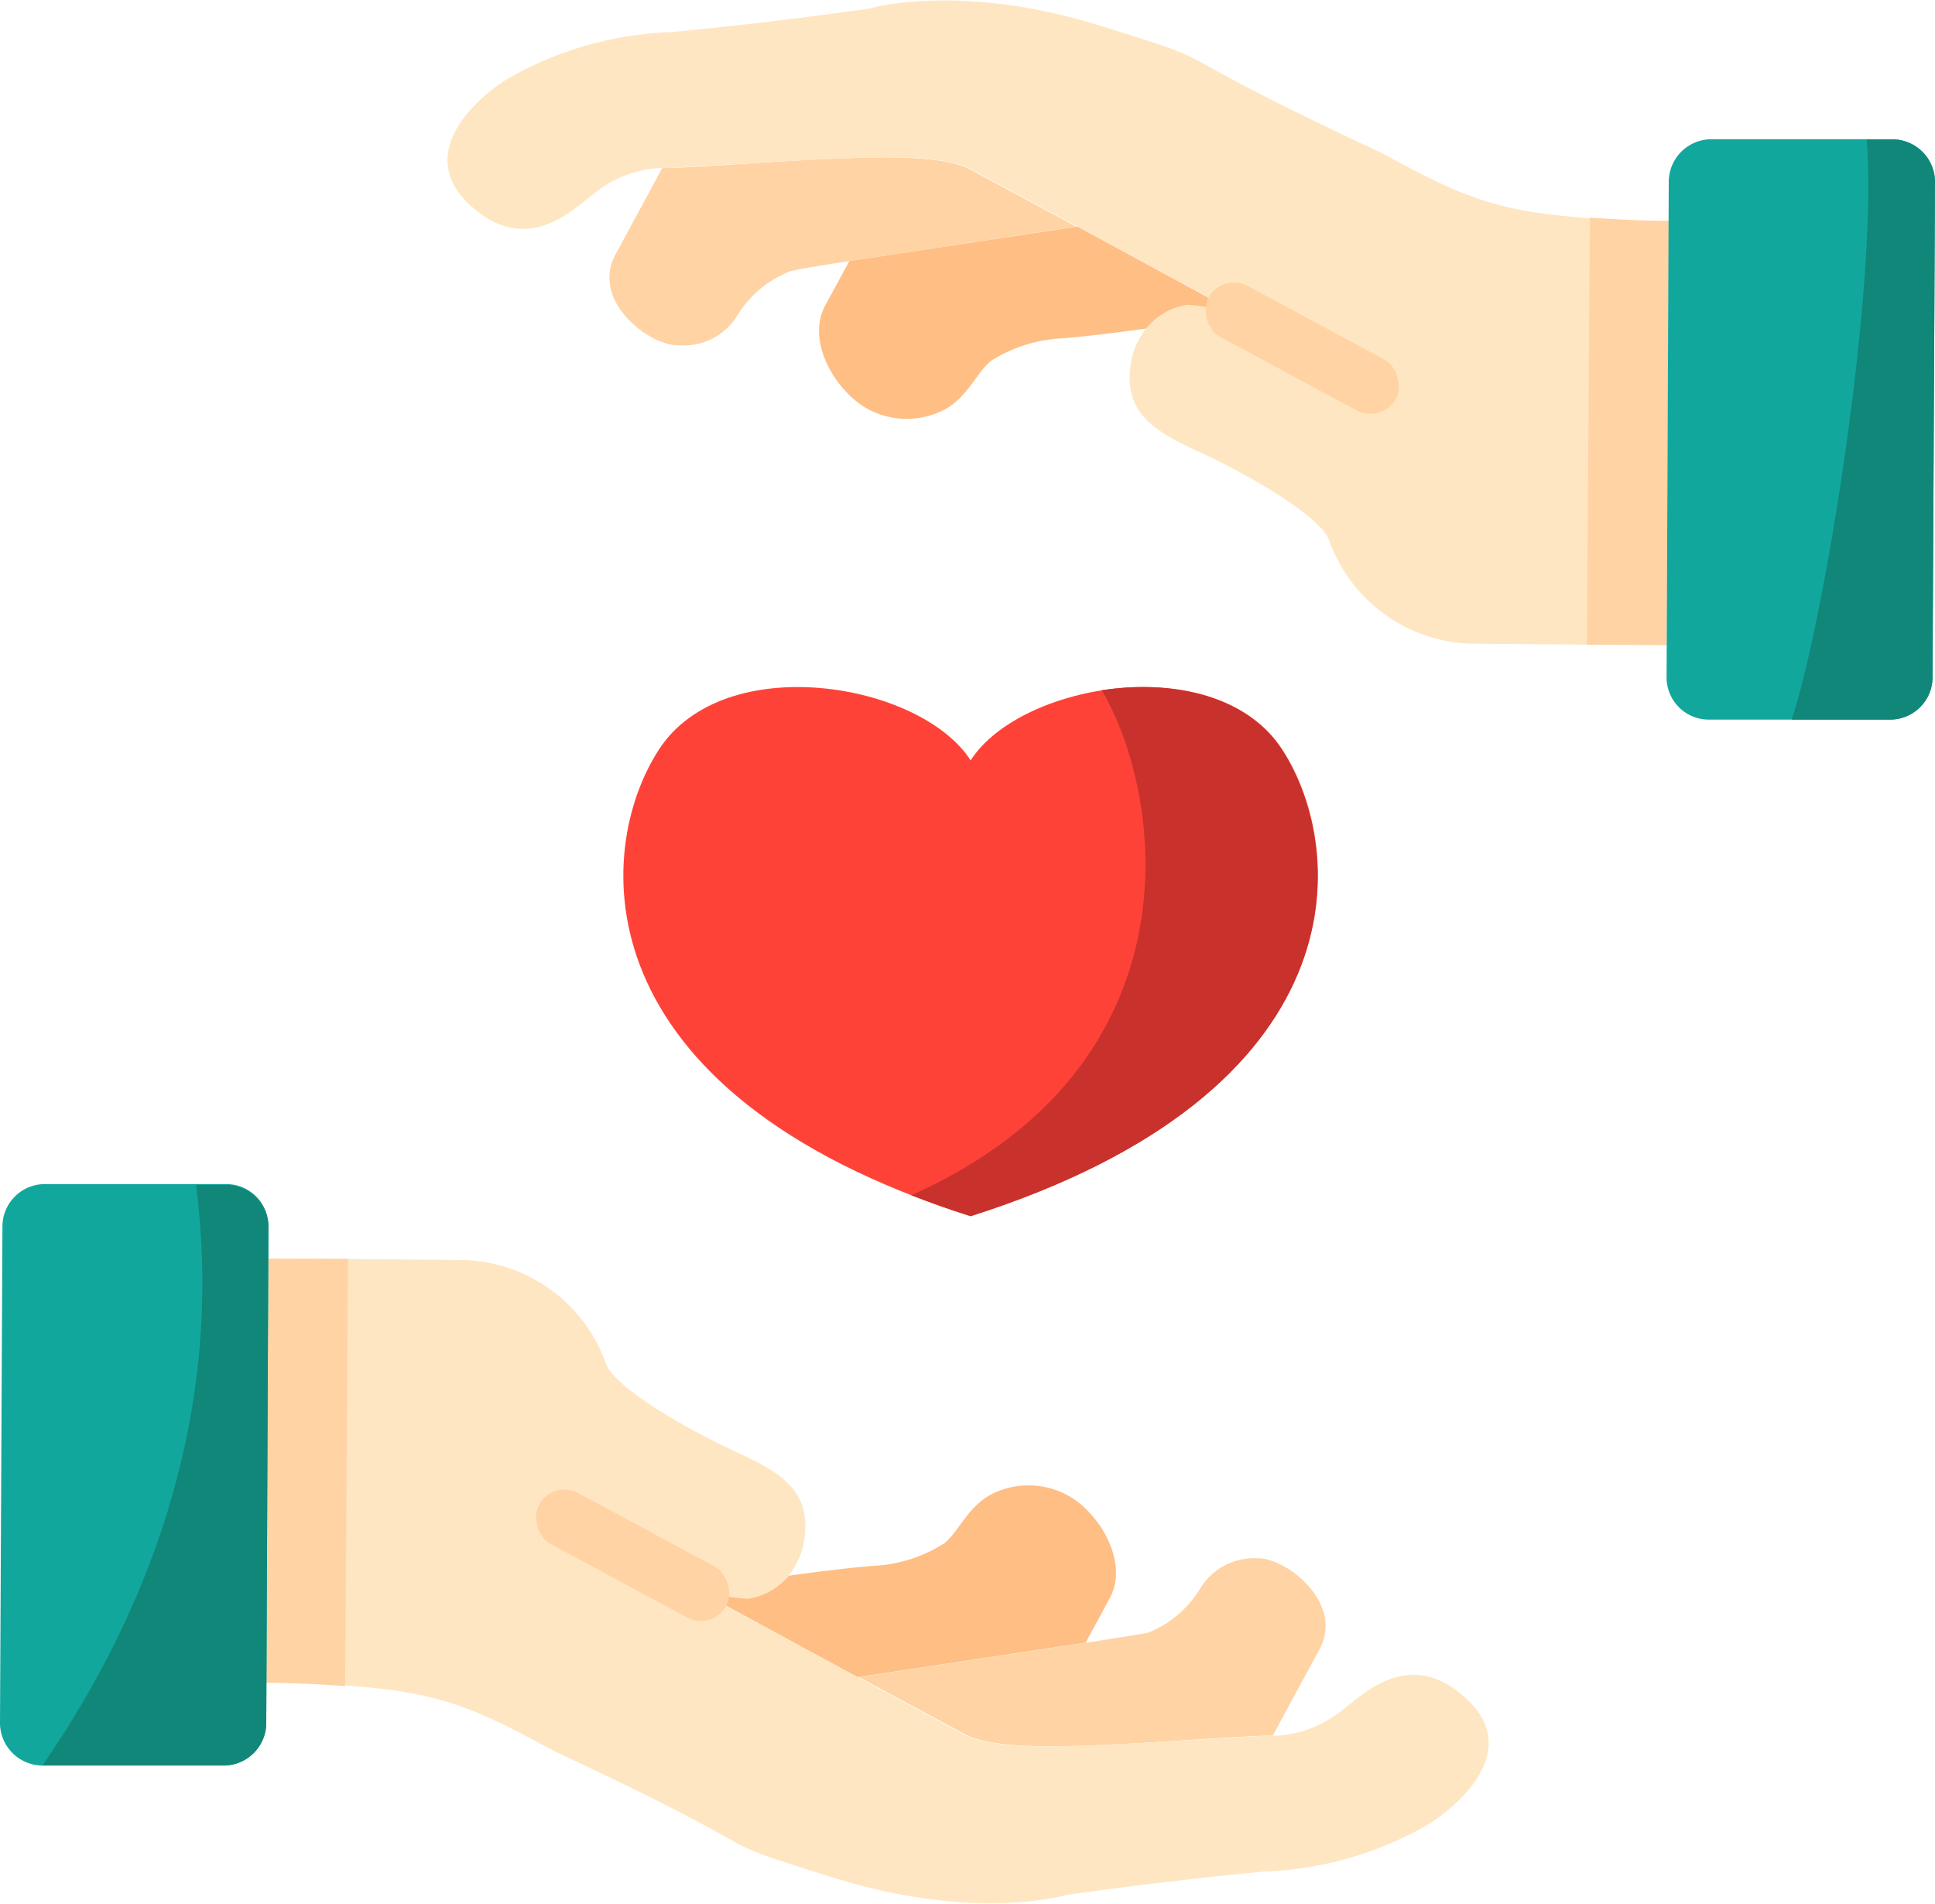
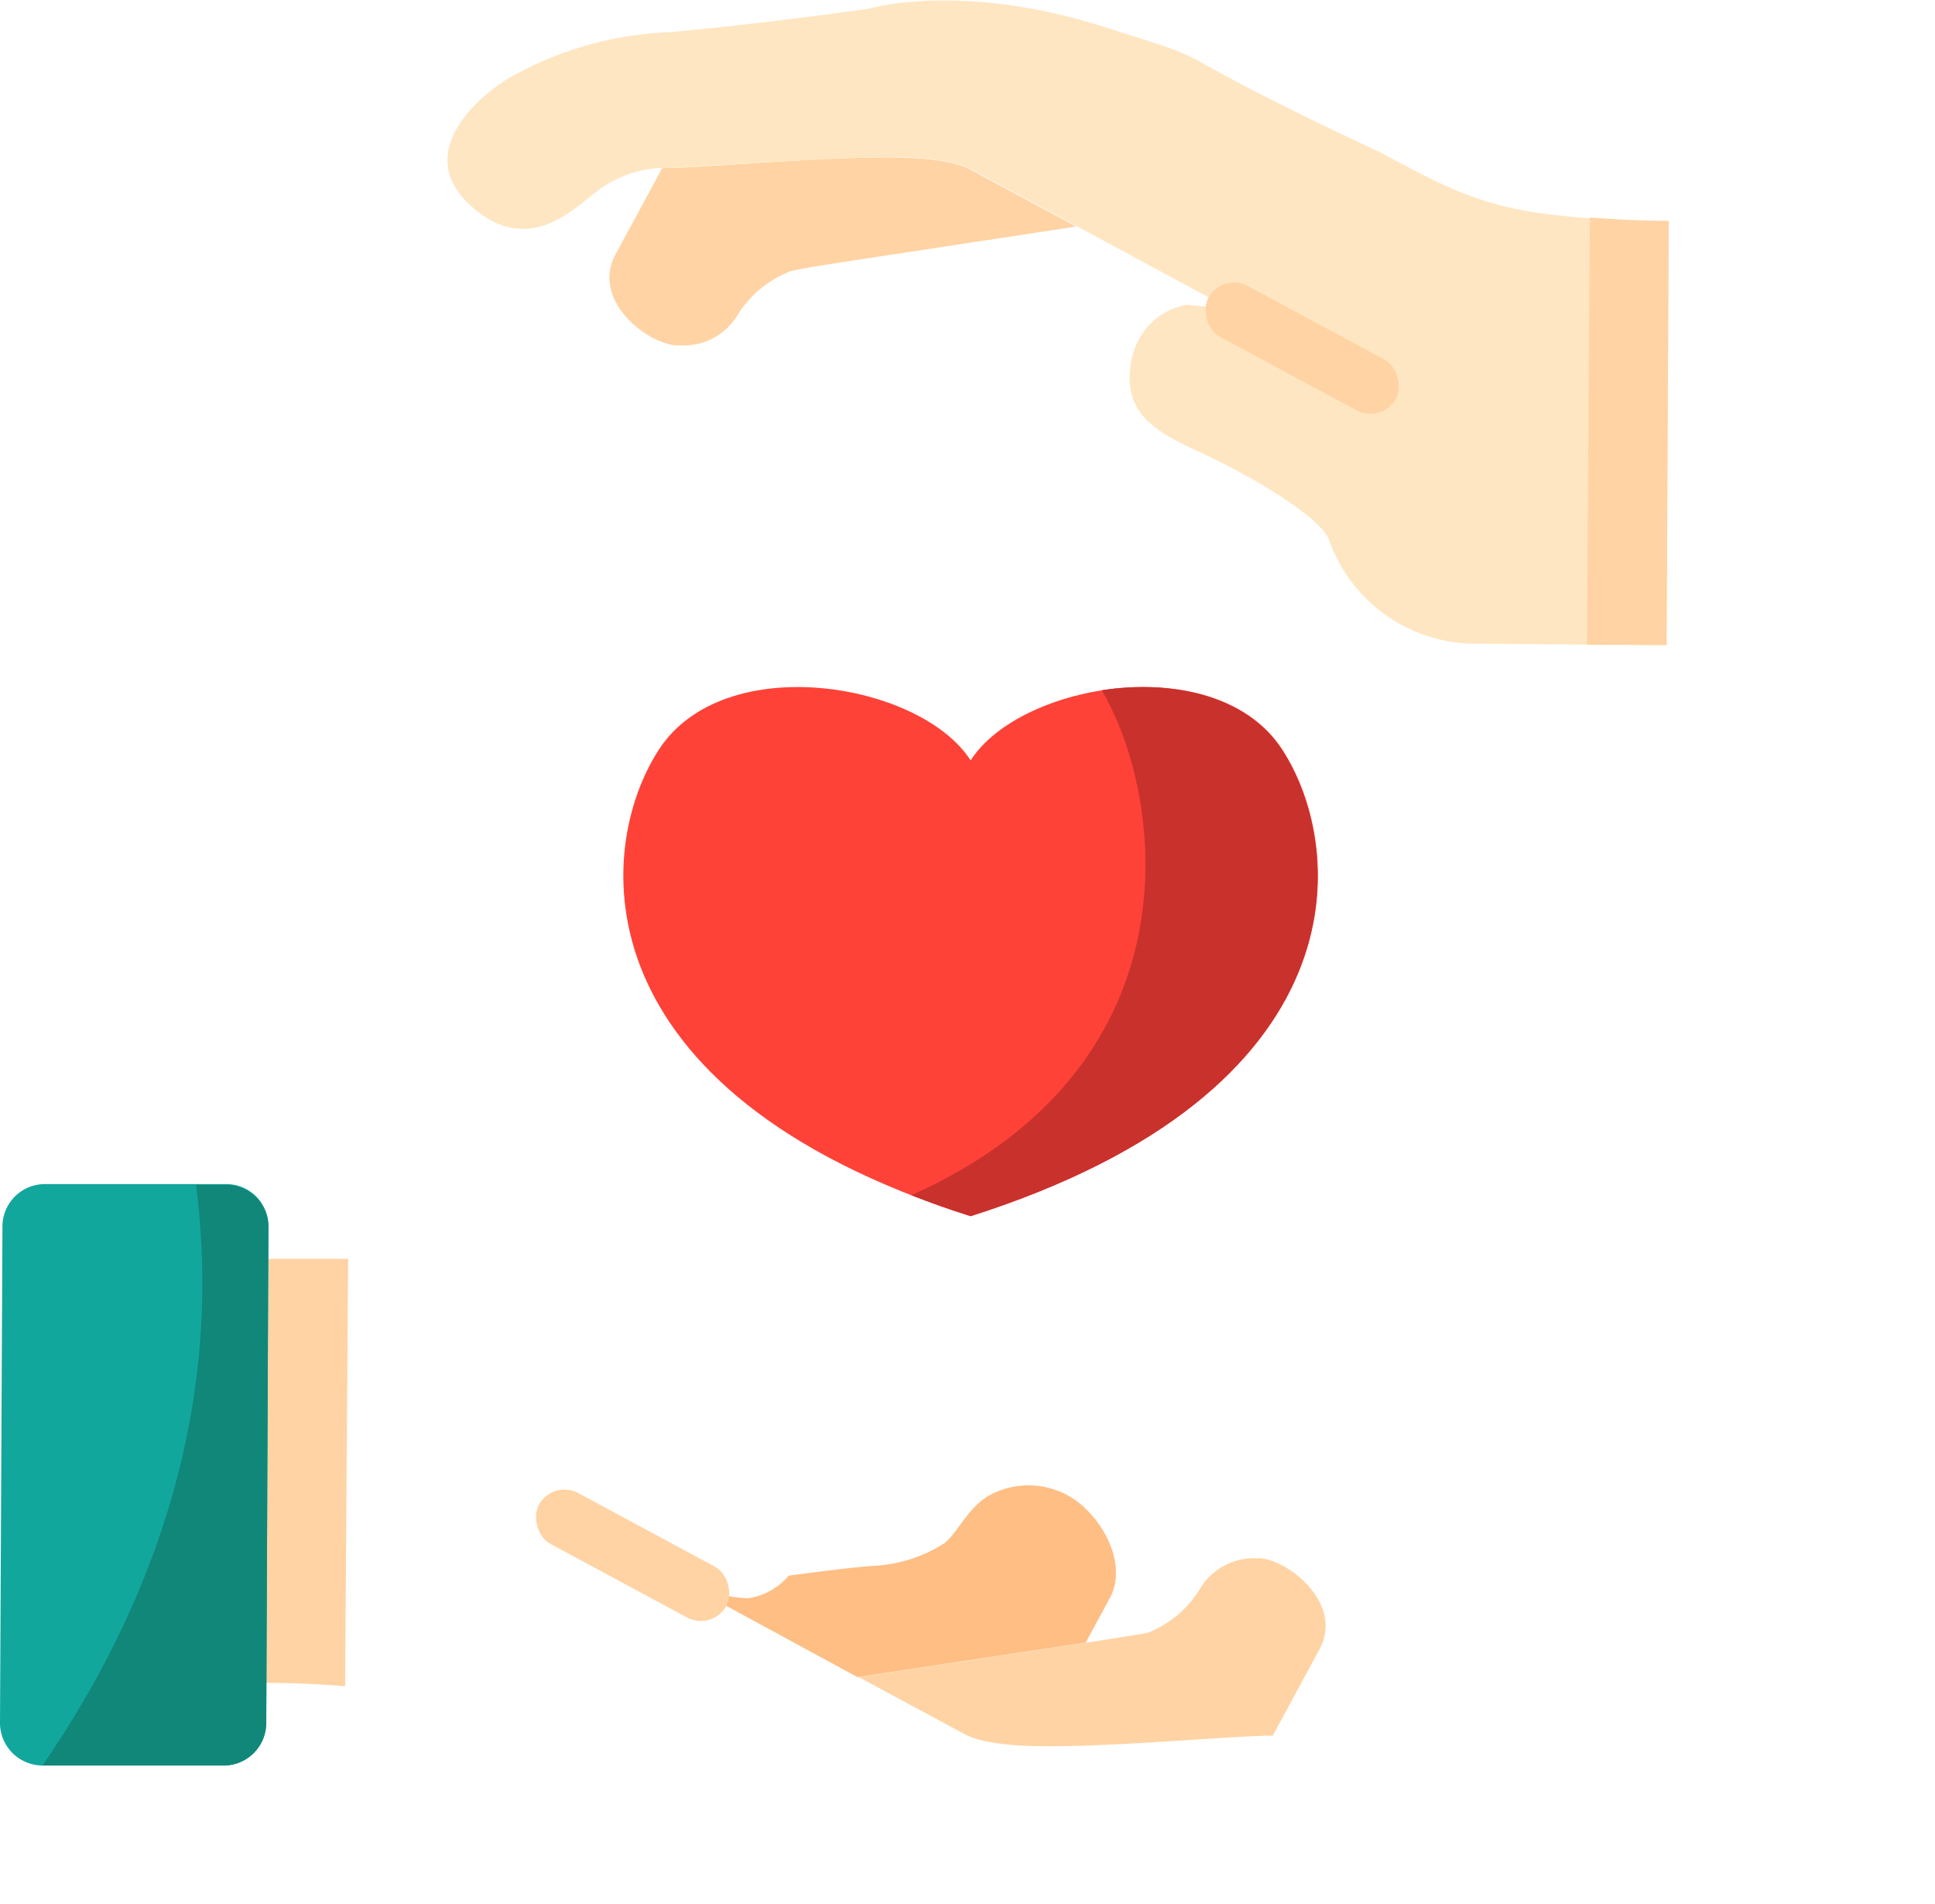
<svg xmlns="http://www.w3.org/2000/svg" viewBox="0 0 71.15 70">
  <defs>
    <style>.cls-1{fill:#ffd3a3;}.cls-2{fill:#ffbe84;}.cls-3{fill:#ffe6c2;}.cls-4{fill:#12a79d;}.cls-5{fill:#108779;}.cls-6{fill:none;stroke:#ffd3a3;stroke-miterlimit:10;}.cls-7{fill:#ff4238;}.cls-8{fill:#c9312d;}</style>
  </defs>
  <g id="Слой_2" data-name="Слой 2">
    <g id="Слой_1-2" data-name="Слой 1">
      <path class="cls-1" d="M22.63,9.36l1.72-3.18c1.06,0,3.58-.22,6-.33s4.39-.12,5.36.4l3.86,2.08L31.23,9.6C30,9.79,29.12,9.93,29,10a3.94,3.94,0,0,0-1.87,1.57A2.32,2.32,0,0,1,25,12.7C23.93,12.76,21.7,11.09,22.63,9.36Z" />
-       <path class="cls-2" d="M30.34,11.24l.89-1.64,8.39-1.27,5.52,3-.07.14a6.07,6.07,0,0,0-1.43-.24,2.42,2.42,0,0,0-1.48.85s-2.1.29-3.09.36a5.34,5.34,0,0,0-2.63.83c-.52.42-.8,1.22-1.6,1.73a3,3,0,0,1-3,0C30.7,14.33,29.64,12.55,30.34,11.24Z" />
      <path class="cls-3" d="M18.73,2.86a13,13,0,0,1,5.94-1.68c3.6-.33,7.27-.86,7.27-.86s3.31-1,8.53.63,1.32.46,10.3,4.66c2.28,1.22,3.67,2,6.43,2.3a40.57,40.57,0,0,0,4.16.23l-.08,15.59-7.07-.06a5.72,5.72,0,0,1-5.34-3.81c-.34-.92-3.13-2.49-4.79-3.25s-2.71-1.42-2.52-3.1a2.72,2.72,0,0,1,.6-1.45,2.42,2.42,0,0,1,1.48-.85,6.07,6.07,0,0,1,1.43.24l.07-.14L35.76,6.25c-1-.52-2.77-.52-5.36-.4s-5,.3-6,.33H24.2a4.2,4.2,0,0,0-2.43,1c-.72.53-2.45,2.31-4.54.31S17.83,3.38,18.73,2.86Z" />
      <path class="cls-1" d="M58.46,8c1.92.14,2.9.12,2.9.12l-.08,15.59-2.93,0Z" />
      <rect class="cls-1" x="43.98" y="11.75" width="7.83" height="2.13" rx="1.07" transform="translate(83.97 46.8) rotate(-151.69)" />
      <path class="cls-1" d="M48.52,60.64,46.8,63.82c-1.06,0-3.58.22-6,.33s-4.39.12-5.36-.4l-3.86-2.08,8.39-1.27c1.22-.19,2.11-.33,2.26-.37a3.94,3.94,0,0,0,1.87-1.57,2.32,2.32,0,0,1,2.12-1.16C47.22,57.24,49.45,58.91,48.52,60.64Z" />
      <path class="cls-2" d="M40.81,58.76l-.89,1.64-8.39,1.27-5.52-3,.07-.14a6.07,6.07,0,0,0,1.43.24A2.42,2.42,0,0,0,29,57.94s2.09-.29,3.09-.36a5.34,5.34,0,0,0,2.63-.83c.52-.42.8-1.22,1.6-1.73a3,3,0,0,1,3,0C40.45,55.67,41.51,57.45,40.81,58.76Z" />
-       <path class="cls-3" d="M52.42,67.14a13,13,0,0,1-5.94,1.68c-3.6.33-7.27.86-7.27.86s-3.31,1-8.54-.63-1.31-.46-10.29-4.66c-2.28-1.22-3.67-2-6.43-2.3a40.57,40.57,0,0,0-4.16-.23l.08-15.59,7.07.06a5.72,5.72,0,0,1,5.34,3.81c.33.92,3.13,2.49,4.79,3.25s2.71,1.42,2.52,3.1a2.72,2.72,0,0,1-.6,1.45,2.42,2.42,0,0,1-1.48.85,6.07,6.07,0,0,1-1.43-.24l-.07.14,9.38,5.06c1,.52,2.77.52,5.36.4s5-.3,6-.33H47a4.2,4.2,0,0,0,2.43-1c.72-.53,2.45-2.31,4.54-.31S53.32,66.62,52.42,67.14Z" />
      <path class="cls-1" d="M12.69,62c-1.92-.14-2.9-.12-2.9-.12l.08-15.59,2.93,0Z" />
      <path class="cls-4" d="M9.87,45.15,9.79,63.36a1.57,1.57,0,0,1-1.57,1.56l-6.66,0A1.57,1.57,0,0,1,0,63.32L.09,45.1a1.56,1.56,0,0,1,1.57-1.56l6.66,0A1.55,1.55,0,0,1,9.87,45.15Z" />
      <path class="cls-5" d="M8.22,64.92l-6.66,0C8.18,55.3,7.64,47.07,7.21,43.57h1.1a1.55,1.55,0,0,1,1.56,1.57L9.79,63.36A1.57,1.57,0,0,1,8.22,64.92Z" />
      <rect class="cls-1" x="19.35" y="56.12" width="7.83" height="2.13" rx="1.07" transform="translate(29.9 -4.19) rotate(28.31)" />
      <line class="cls-6" x1="40.53" y1="25.38" x2="40.53" y2="25.38" />
      <path class="cls-7" d="M35.69,44.72C21.27,40.13,21.83,31.25,24.23,27.56s9.62-2.47,11.46.4c1.84-2.87,9.06-4.09,11.46-.4S50.11,40.13,35.69,44.72Z" />
      <path class="cls-8" d="M35.69,44.72c-.77-.24-1.5-.5-2.18-.77,10.68-4.78,9.29-14.7,7-18.57,2.53-.39,5.3.16,6.62,2.18C49.54,31.25,50.11,40.13,35.69,44.72Z" />
-       <path class="cls-4" d="M71.15,6.68,71.06,24.9a1.56,1.56,0,0,1-1.57,1.56l-6.66,0a1.55,1.55,0,0,1-1.55-1.57l.08-18.21a1.57,1.57,0,0,1,1.57-1.56l6.66,0A1.57,1.57,0,0,1,71.15,6.68Z" />
-       <path class="cls-5" d="M71.15,6.68,71.06,24.9a1.56,1.56,0,0,1-1.57,1.56l-3.61,0c1.23-3.72,3.18-15.91,2.76-21.33h1A1.57,1.57,0,0,1,71.15,6.68Z" />
    </g>
  </g>
</svg>